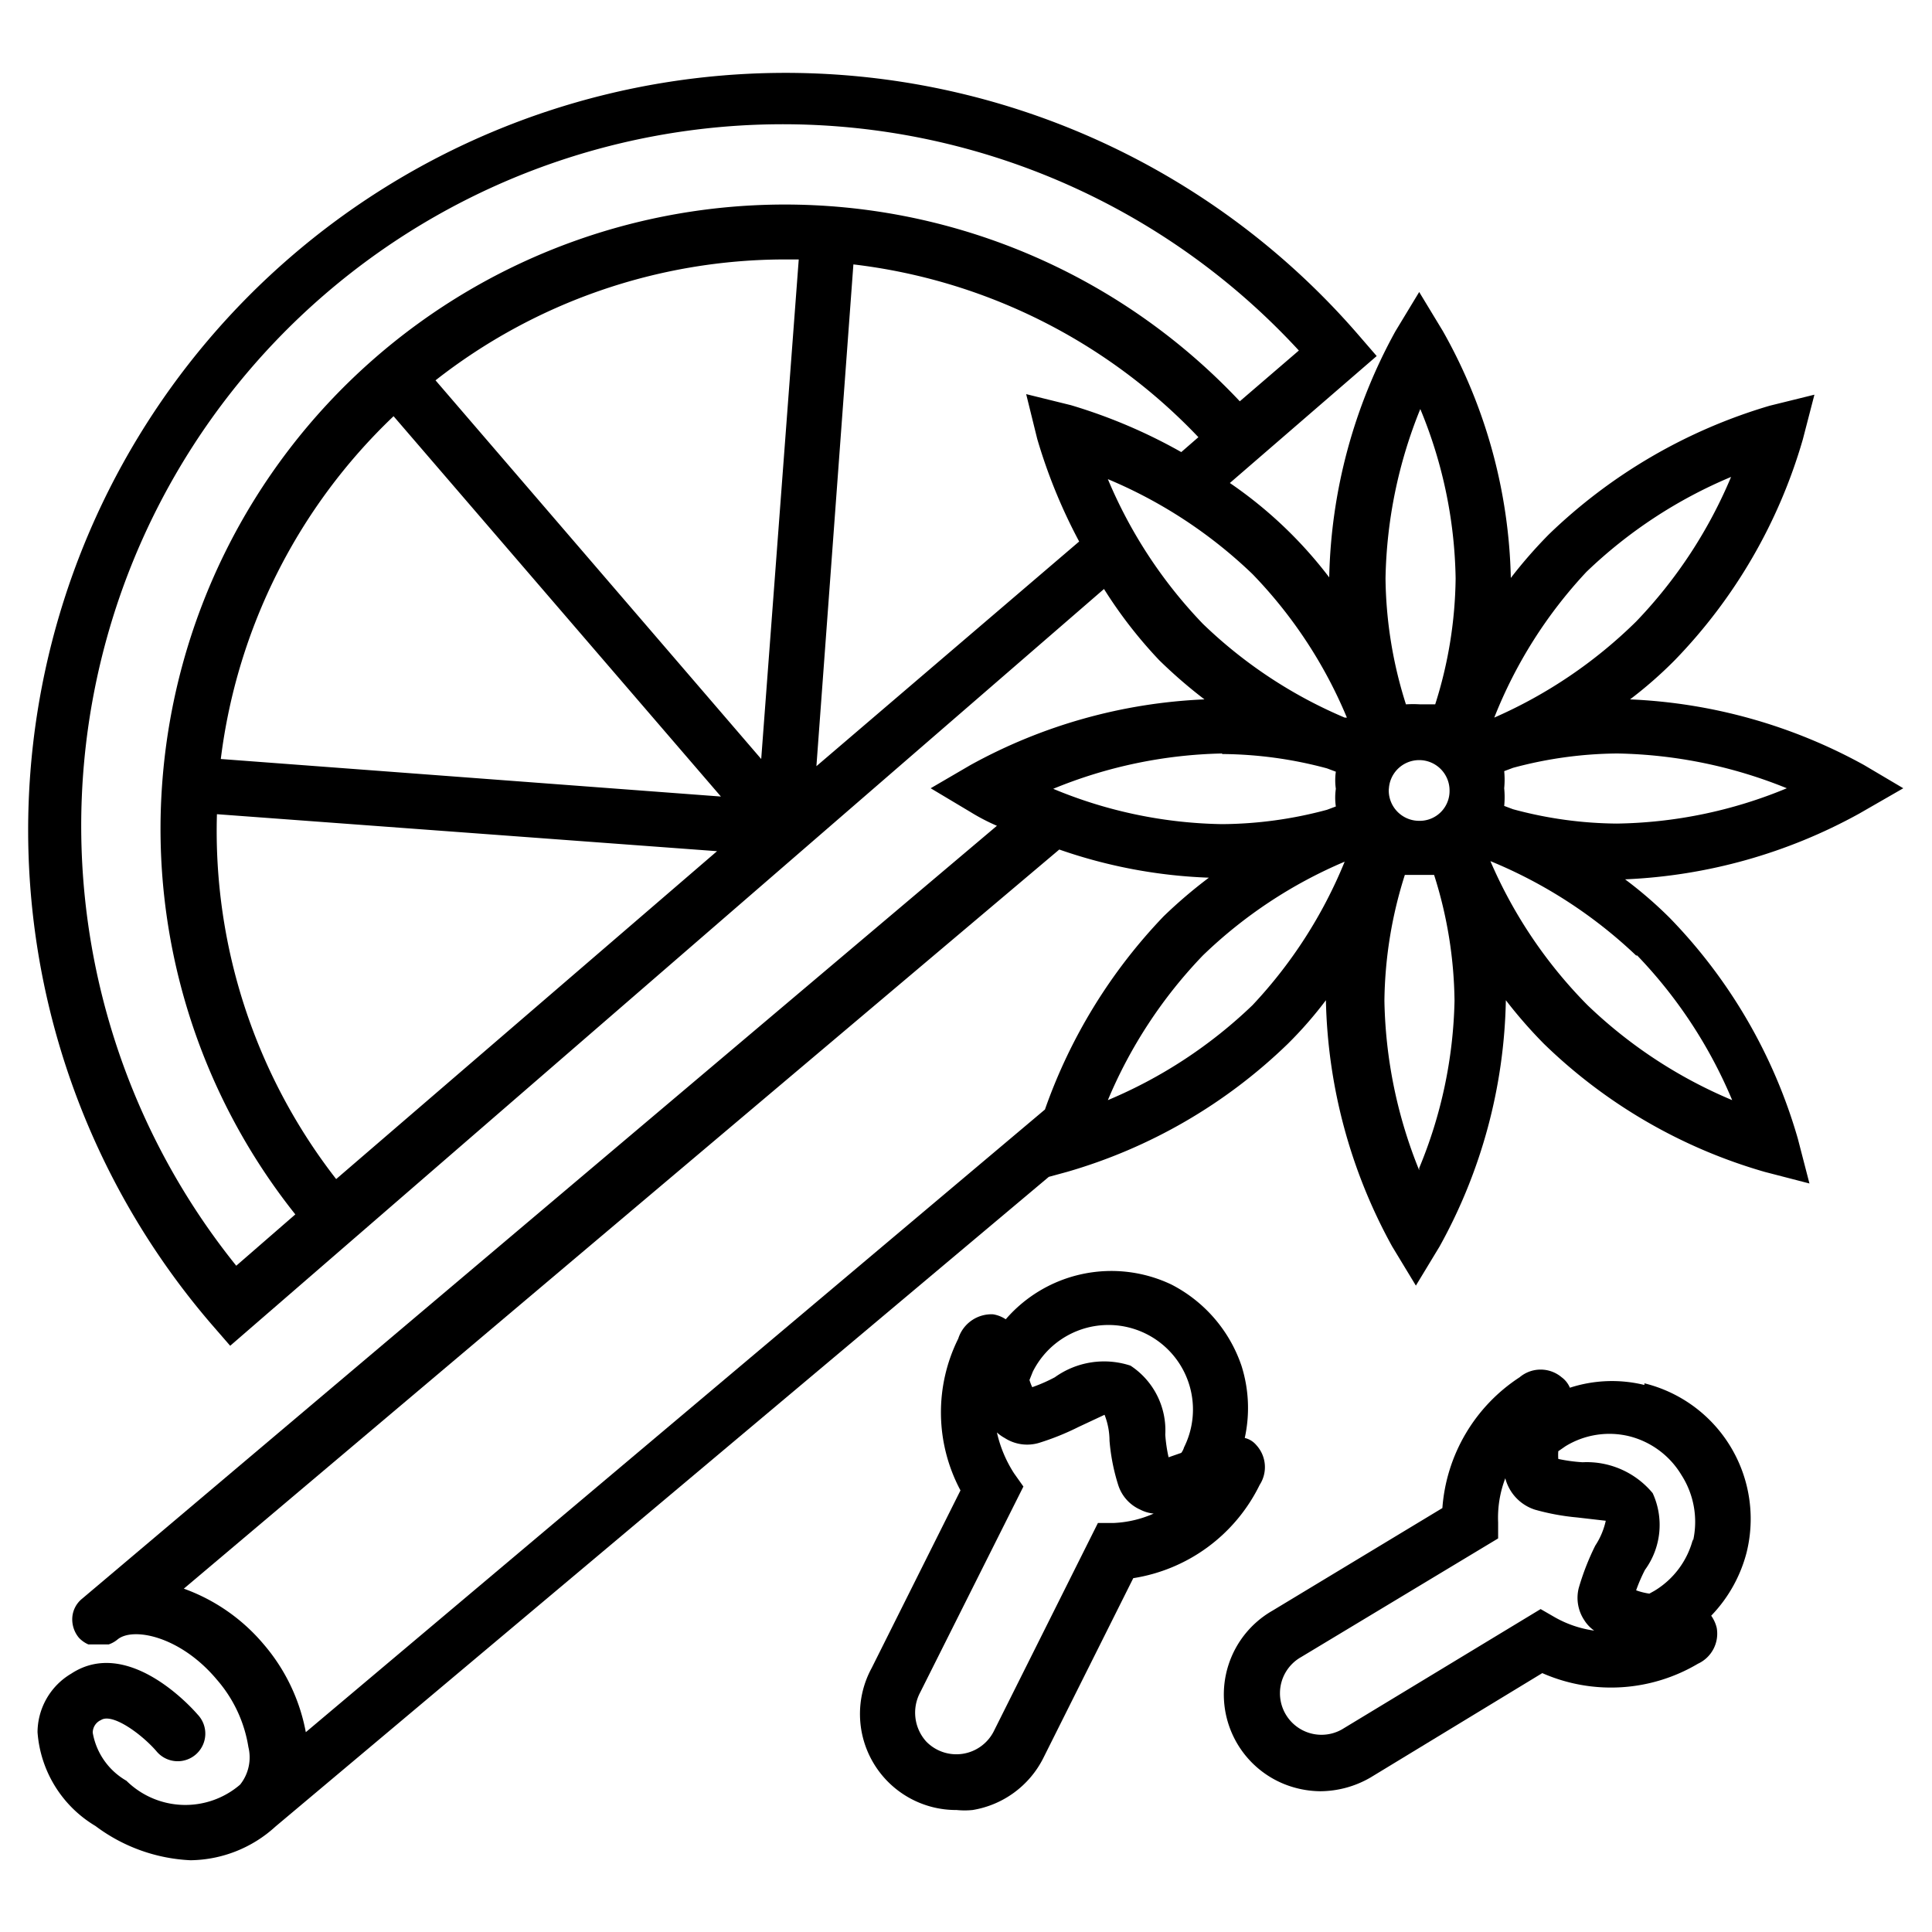
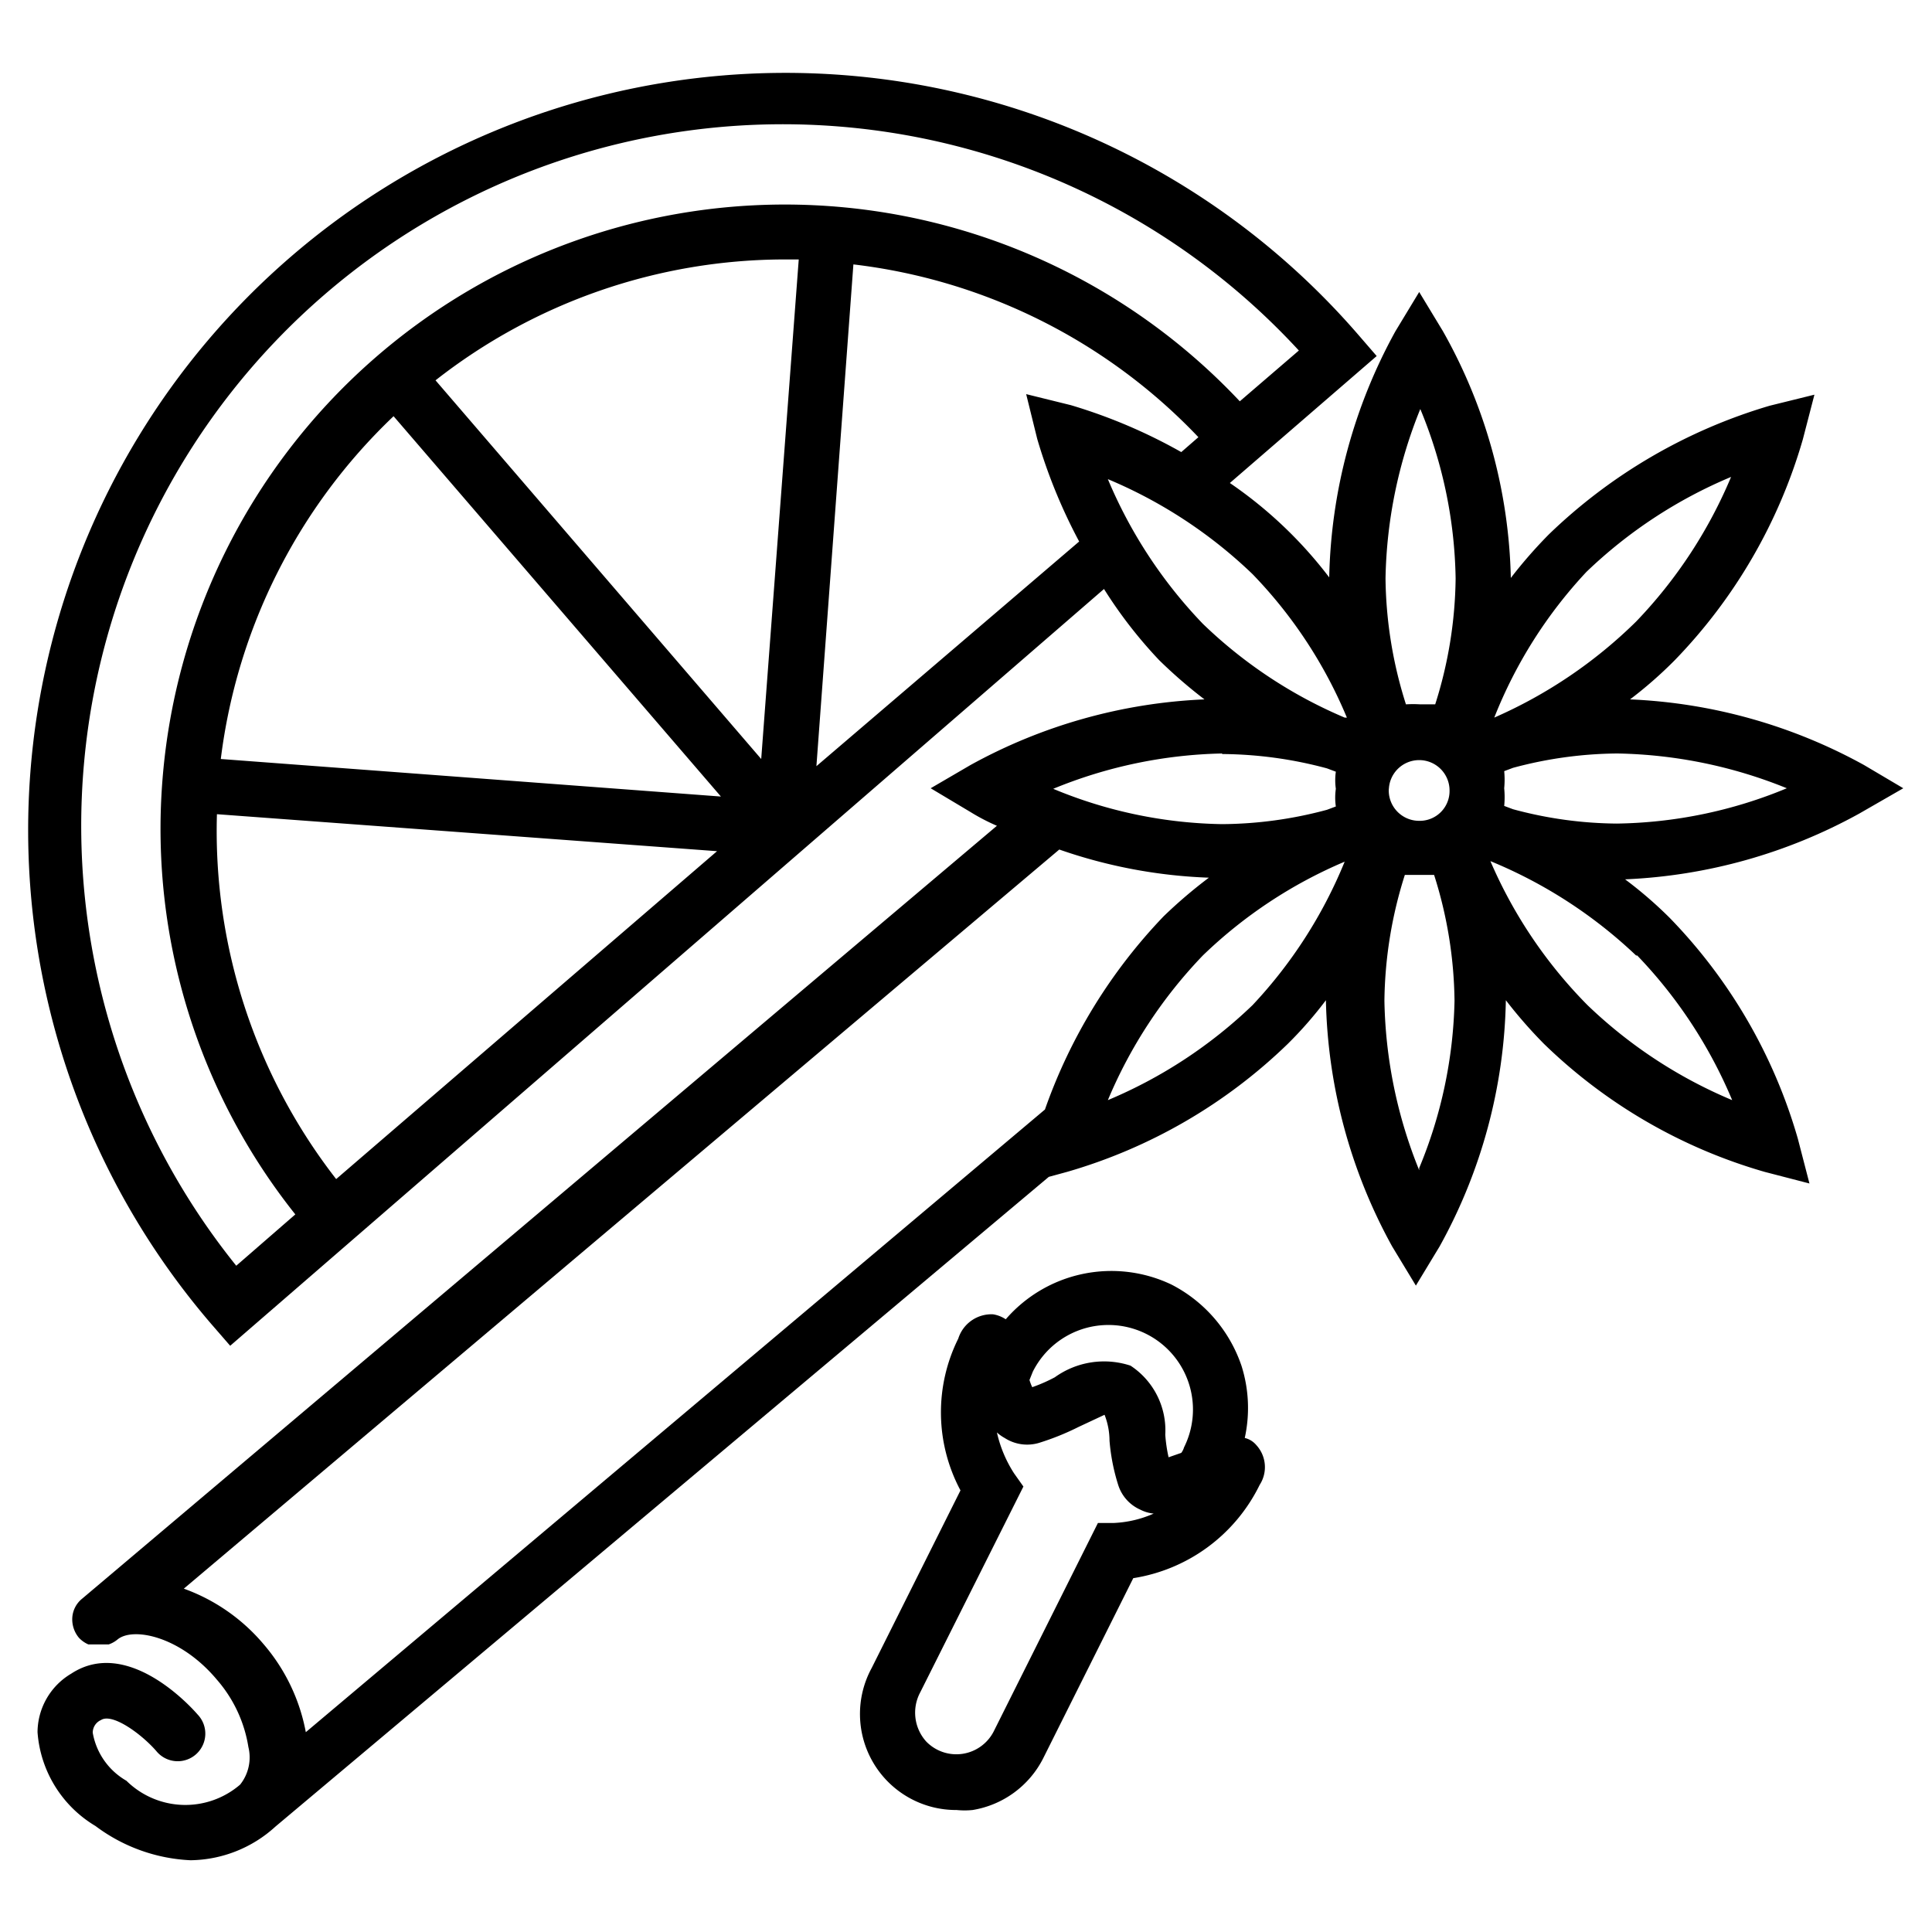
<svg xmlns="http://www.w3.org/2000/svg" id="Layer_1" data-name="Layer 1" viewBox="0 0 35 35">
  <path d="M22.82,26.9a.59.59,0,0,0-.06-.72.39.39,0,0,0-.21-.13,2.53,2.53,0,0,0-.06-1.31,2.59,2.59,0,0,0-1.27-1.47,2.53,2.53,0,0,0-3,.63.58.58,0,0,0-.23-.09.63.63,0,0,0-.63.44A3,3,0,0,0,17.4,27l-1.61,3.22a1.74,1.74,0,0,0,1.54,2.57,1.42,1.42,0,0,0,.29,0,1.75,1.75,0,0,0,1.28-.94l1.63-3.26A3.08,3.08,0,0,0,22.82,26.9Zm-2.64.69h-.29L18,31.37a.76.76,0,0,1-1.22.18.78.78,0,0,1-.11-.89l1.87-3.73-.17-.24a2.29,2.29,0,0,1-.31-.74.71.71,0,0,0,.14.1.75.75,0,0,0,.62.09,4.7,4.7,0,0,0,.72-.29l.47-.22a1.3,1.3,0,0,1,.09.47,3.62,3.62,0,0,0,.16.81.73.73,0,0,0,.4.44.67.67,0,0,0,.24.07A2,2,0,0,1,20.18,27.59Zm1.27-1.37a.31.31,0,0,1-.05.1l-.23.08a2.7,2.7,0,0,1-.06-.41,1.4,1.4,0,0,0-.63-1.25,1.53,1.53,0,0,0-1.37.21,2.85,2.85,0,0,1-.41.18.89.89,0,0,1-.05-.13l.06-.15a1.53,1.53,0,0,1,2.74,1.37Zm.9.45Z" />
-   <path d="M29.79,25.09a2.47,2.47,0,0,0-1.35.05.45.45,0,0,0-.15-.19.59.59,0,0,0-.76,0,3.1,3.1,0,0,0-1.4,2.37l-3.08,1.86a1.75,1.75,0,0,0,.19,3.13,1.8,1.8,0,0,0,.68.14,1.83,1.83,0,0,0,.91-.25l3.11-1.89a3.09,3.09,0,0,0,2.82-.17.6.6,0,0,0,.34-.65.64.64,0,0,0-.1-.22,2.58,2.58,0,0,0,.64-1.14,2.53,2.53,0,0,0-1.85-3.07ZM28.9,28a4.58,4.58,0,0,0-.3.77.73.73,0,0,0,.1.58.66.66,0,0,0,.18.19,2,2,0,0,1-.71-.24l-.26-.15-3.6,2.18a.75.75,0,1,1-.74-1.31l3.57-2.15v-.29a2,2,0,0,1,.13-.8.76.76,0,0,0,.06.16.81.81,0,0,0,.48.41,4.21,4.21,0,0,0,.76.14l.52.06A1.34,1.34,0,0,1,28.9,28Zm1.59,1.68h0v0Zm.18-1.8a1.54,1.54,0,0,1-.7.94l-.09.05a1.2,1.2,0,0,1-.24-.06,3,3,0,0,1,.16-.37,1.38,1.38,0,0,0,.14-1.39,1.55,1.55,0,0,0-1.27-.56,2.92,2.92,0,0,1-.44-.06.89.89,0,0,1,0-.14l.13-.09a1.52,1.52,0,0,1,1.16-.18,1.54,1.54,0,0,1,.94.7A1.57,1.57,0,0,1,30.67,27.92Z" />
  <path d="M34.48,14.28l-.71-.42a9.62,9.62,0,0,0-4.24-1.19,7.62,7.62,0,0,0,.81-.71,9.55,9.55,0,0,0,2.32-4l.21-.81-.81.2a9.71,9.71,0,0,0-4,2.33,8.48,8.48,0,0,0-.69.79A9.5,9.5,0,0,0,26.14,6l-.43-.71L25.28,6a9.64,9.64,0,0,0-1.2,4.46,7.75,7.75,0,0,0-1.8-1.71l2.66-2.3-.32-.37A13.71,13.71,0,1,0,3.84,24l.33.38L20,10.67a8.25,8.25,0,0,0,1,1.29,8.85,8.85,0,0,0,.82.71,9.62,9.62,0,0,0-4.24,1.19l-.72.42.72.43a3.68,3.68,0,0,0,.48.25l-16.57,14a.48.48,0,0,0-.18.34.52.52,0,0,0,.12.37.52.52,0,0,0,.17.12l.06,0,.13,0h.18a.51.51,0,0,0,.16-.09c.28-.23,1.14-.06,1.8.73a2.44,2.44,0,0,1,.57,1.22.79.79,0,0,1-.15.68,1.52,1.52,0,0,1-2.06-.07,1.25,1.25,0,0,1-.61-.87.25.25,0,0,1,.15-.23c.2-.13.72.24,1,.56a.5.5,0,1,0,.75-.66c-.12-.14-1.27-1.41-2.29-.74a1.24,1.24,0,0,0-.61,1.06,2.16,2.16,0,0,0,1.05,1.7,3.1,3.1,0,0,0,1.72.62,2.32,2.32,0,0,0,1.54-.61L19,21.32l.33-.09a9.55,9.55,0,0,0,4-2.32,7.23,7.23,0,0,0,.69-.79,9.64,9.64,0,0,0,1.2,4.46l.43.71.43-.71a9.55,9.55,0,0,0,1.2-4.46,8.48,8.48,0,0,0,.69.79,9.5,9.5,0,0,0,4,2.32l.81.21-.21-.81a9.5,9.5,0,0,0-2.32-4,7.51,7.51,0,0,0-.81-.7,9.62,9.62,0,0,0,4.24-1.19Zm-5.74-3.92a8.54,8.54,0,0,1,2.62-1.72,8.54,8.54,0,0,1-1.72,2.62A8.54,8.54,0,0,1,27.07,13h0A8.34,8.34,0,0,1,28.74,10.36ZM4.28,22.93A12.71,12.71,0,0,1,23.53,6.35l-1.07.92a11.31,11.31,0,0,0-19.52,6.9A11.21,11.21,0,0,0,5.35,22Zm1.81-1.57a10.27,10.27,0,0,1-2.16-6.61l9.06.67ZM4,13.75A10.32,10.32,0,0,1,7.13,7.54l5.93,6.89Zm9.79,0L7.89,6.89A10.27,10.27,0,0,1,14.22,4.7h.25Zm1,.13.67-9.09a10.28,10.28,0,0,1,6.25,3.13l-.31.27a9.68,9.68,0,0,0-2-.85l-.81-.2.2.81a9.76,9.76,0,0,0,.76,1.86Zm7.35-.22a7.45,7.45,0,0,1,1.9.26l.16.06a1.1,1.1,0,0,0,0,.31,1.12,1.12,0,0,0,0,.32l-.16.06a7.45,7.45,0,0,1-1.9.26,8.26,8.26,0,0,1-3.06-.64A8.48,8.48,0,0,1,22.14,13.65ZM18.93,20.1,5.54,31.38a3.4,3.4,0,0,0-.77-1.6,3.39,3.39,0,0,0-1.44-1L19.19,15.39a9.21,9.21,0,0,0,2.71.51,8.71,8.71,0,0,0-.82.7A9.7,9.7,0,0,0,18.93,20.1Zm3.76-1.89a8.54,8.54,0,0,1-2.62,1.72,8.54,8.54,0,0,1,1.72-2.62,8.42,8.42,0,0,1,2.57-1.7h0A8.45,8.45,0,0,1,22.69,18.21ZM24.36,13a8.42,8.42,0,0,1-2.57-1.7,8.54,8.54,0,0,1-1.72-2.62,8.54,8.54,0,0,1,2.62,1.72A8.34,8.34,0,0,1,24.4,13Zm1.35,8.2a8.54,8.54,0,0,1-.63-3.07,7.77,7.77,0,0,1,.37-2.28l.26,0,.27,0a7.77,7.77,0,0,1,.37,2.28A8.32,8.32,0,0,1,25.71,21.16Zm-.55-6.88a.55.55,0,0,1,.55-.55.55.55,0,0,1,.55.55.54.54,0,0,1-.55.55A.55.55,0,0,1,25.16,14.28ZM26,12.76l-.27,0a2.06,2.06,0,0,0-.26,0,7.77,7.77,0,0,1-.37-2.28,8.54,8.54,0,0,1,.63-3.07,8.32,8.32,0,0,1,.64,3.07A7.77,7.77,0,0,1,26,12.76Zm3.66,4.55a8.54,8.54,0,0,1,1.72,2.62,8.54,8.54,0,0,1-2.62-1.72A8.45,8.45,0,0,1,27,15.6h0A8.54,8.54,0,0,1,29.64,17.31Zm-.36-2.39a7.37,7.37,0,0,1-1.89-.26l-.16-.06a1.66,1.66,0,0,0,0-.32,1.63,1.63,0,0,0,0-.31l.16-.06a7.44,7.44,0,0,1,1.89-.26,8.54,8.54,0,0,1,3.07.63A8.32,8.32,0,0,1,29.28,14.92Z" />
</svg>